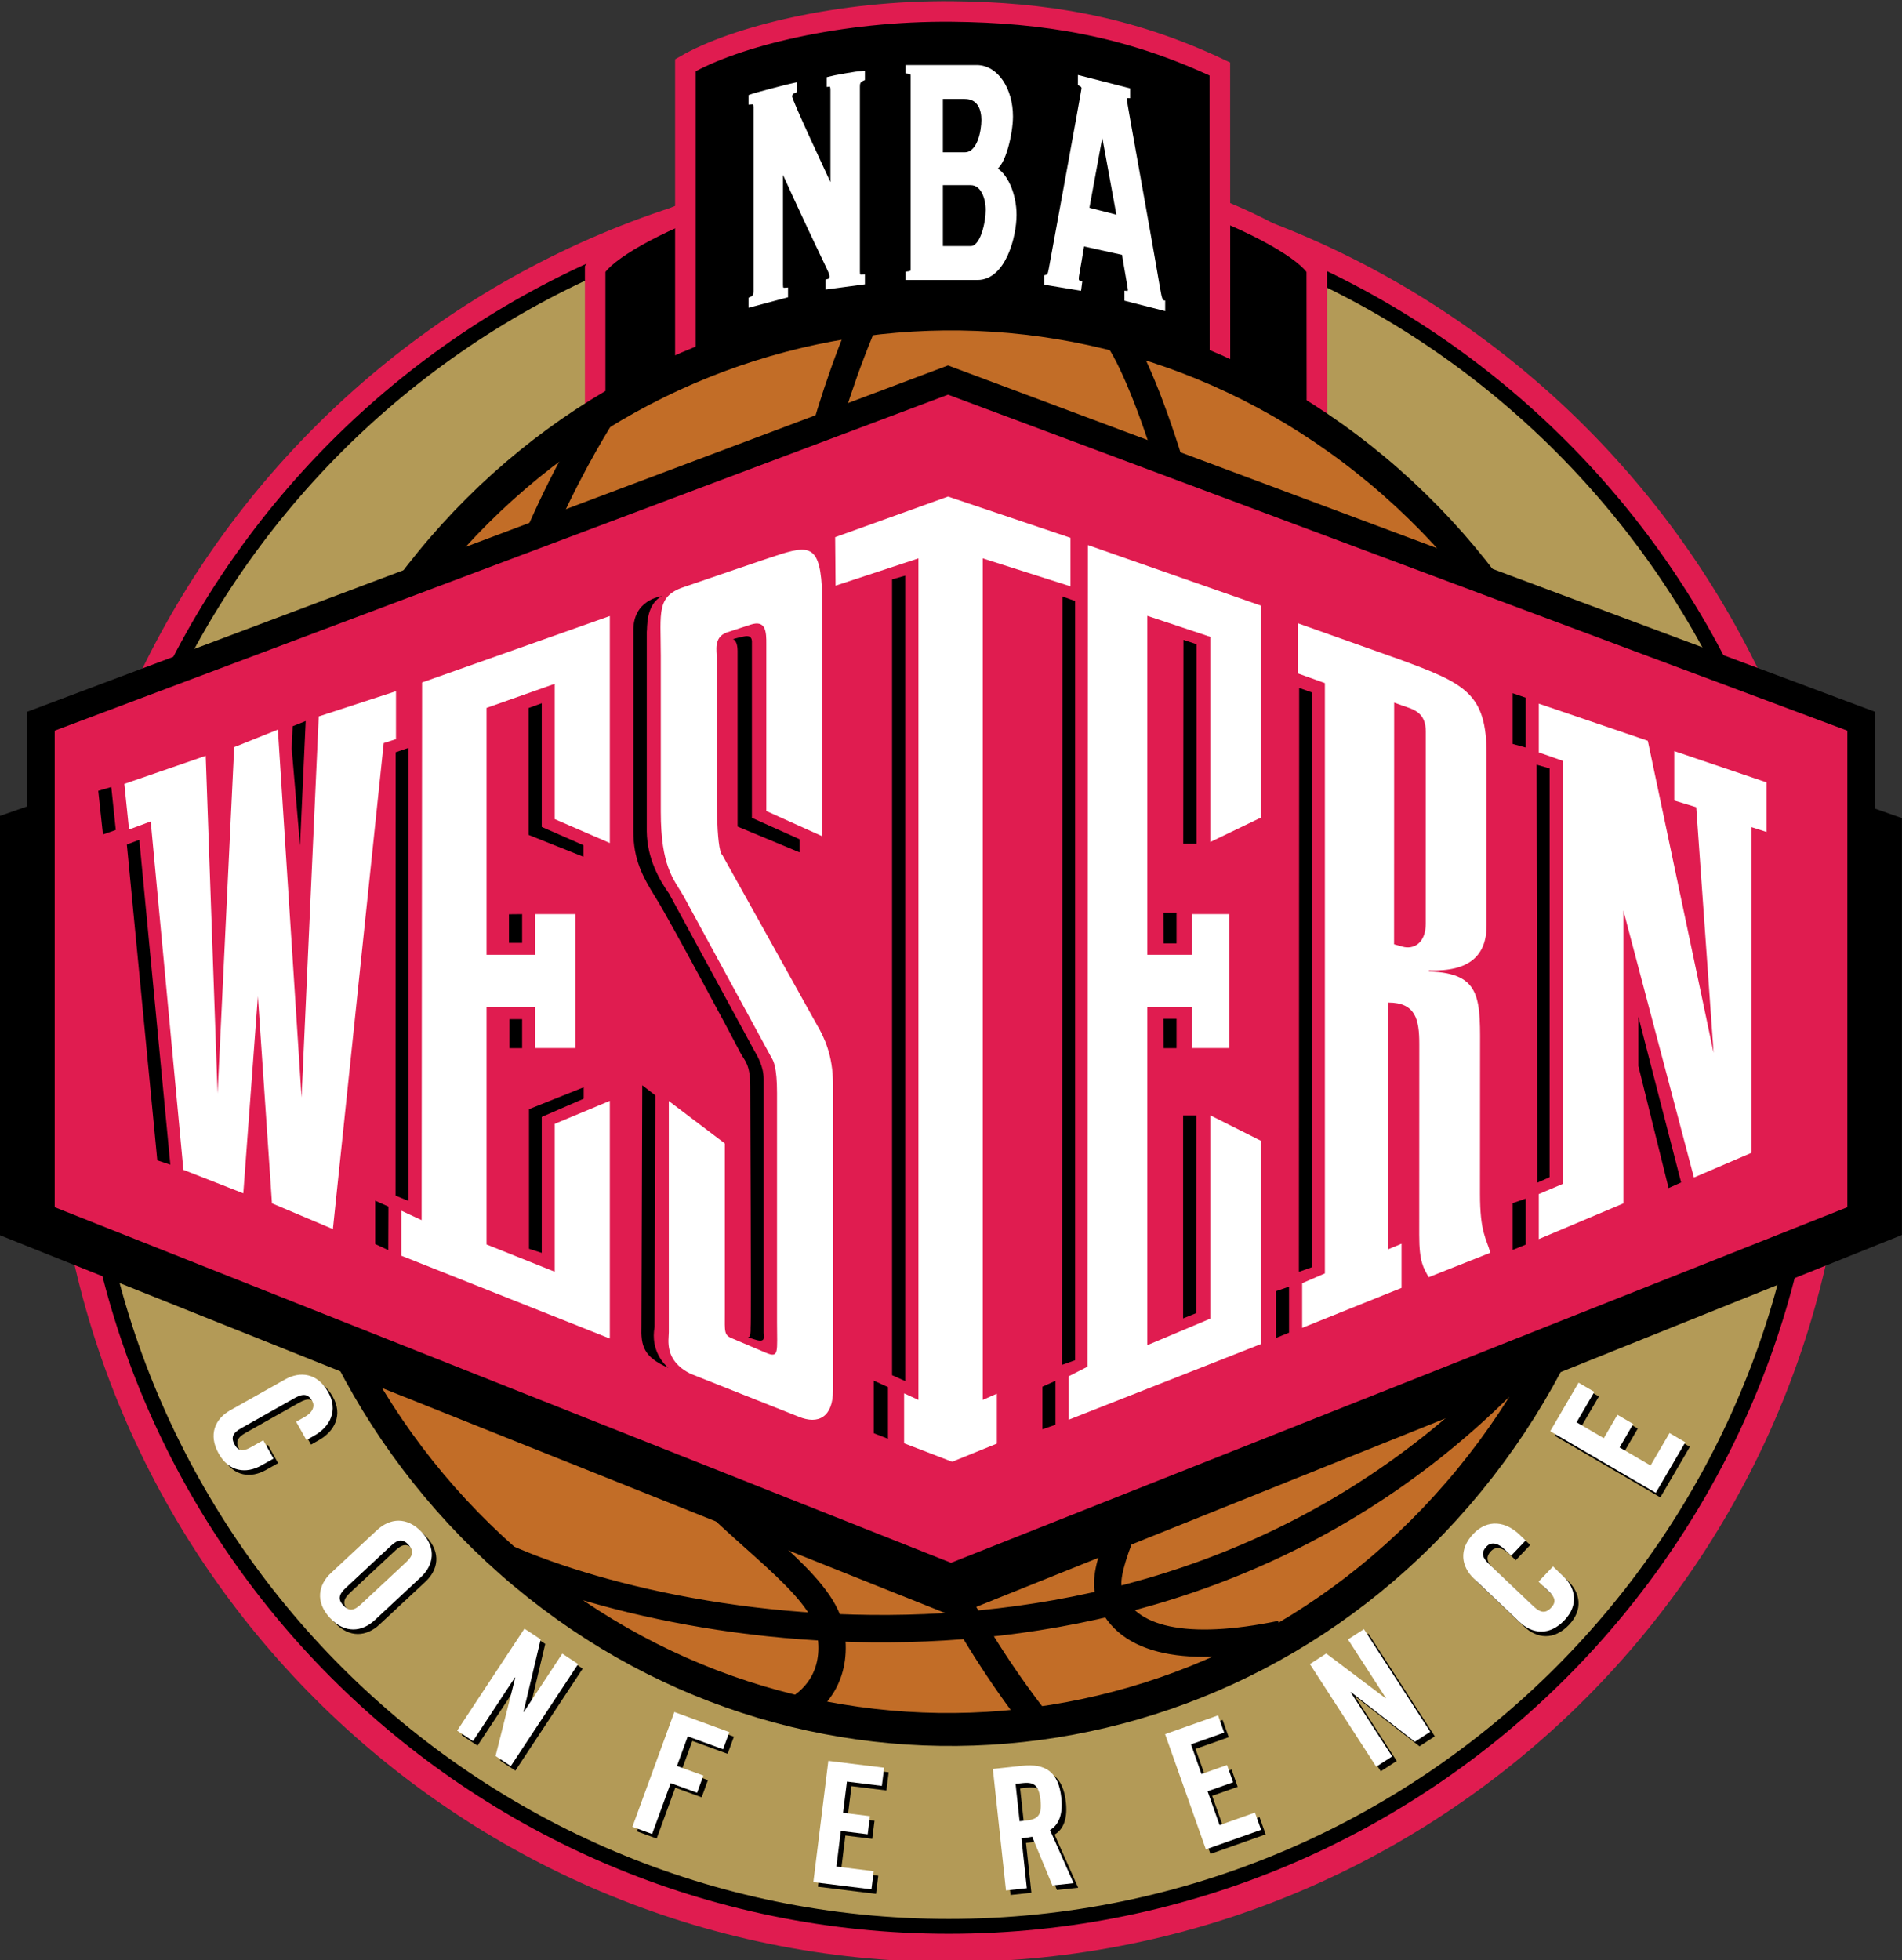
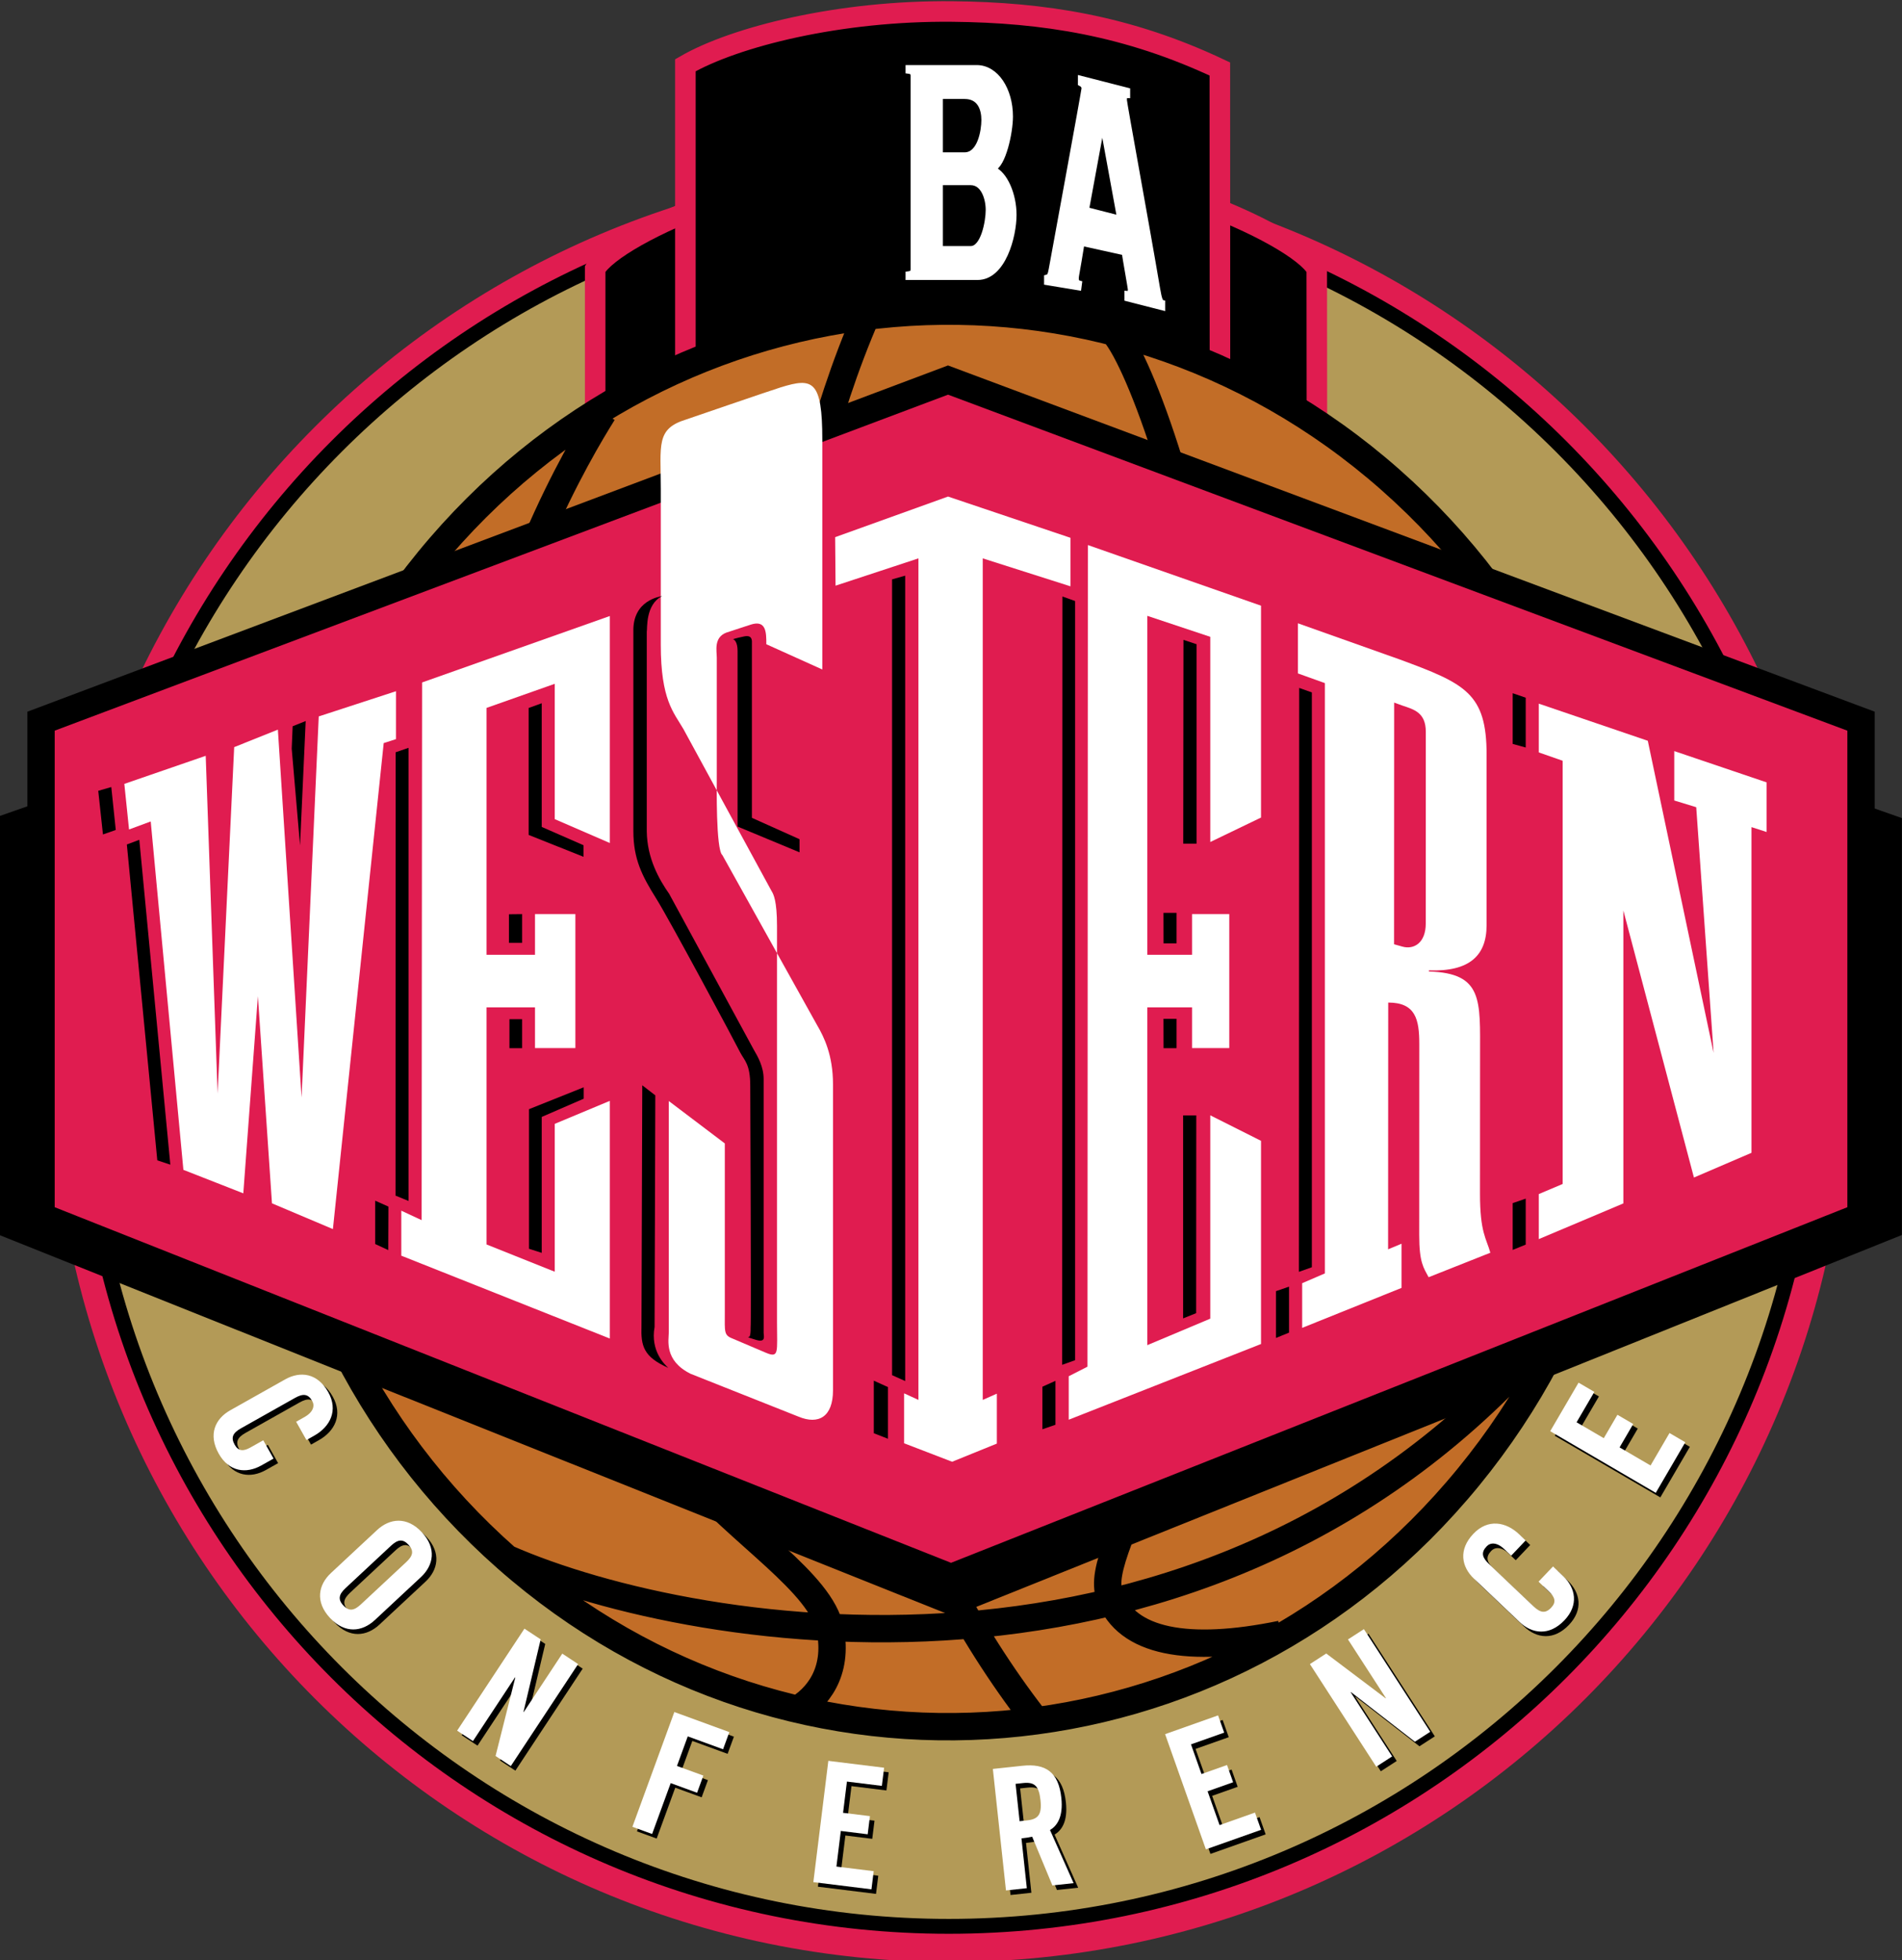
<svg xmlns="http://www.w3.org/2000/svg" xmlns:ns1="http://www.inkscape.org/namespaces/inkscape" xmlns:ns2="http://sodipodi.sourceforge.net/DTD/sodipodi-0.dtd" width="1000" height="1030.512" viewBox="0 0 264.583 272.656" version="1.1" id="svg2121" ns1:version="0.92.3 (2405546, 2018-03-11)" ns2:docname="drawing.svg">
  <rect x="0" y="0" width="264.583" height="272.656" fill="#333333" stroke="none" />
  <defs id="defs2115" />
  <ns2:namedview id="base" pagecolor="#ffffff" bordercolor="#666666" borderopacity="1.0" ns1:pageopacity="0.0" ns1:pageshadow="2" ns1:zoom="0.35" ns1:cx="851.41842" ns1:cy="412.71788" ns1:document-units="mm" ns1:current-layer="layer1" showgrid="false" fit-margin-top="0" fit-margin-left="0" fit-margin-right="0" fit-margin-bottom="0" units="px" />
  <g ns1:label="Layer 1" ns1:groupmode="layer" id="layer1" transform="translate(39.307,186.226)">
    <g id="g1825" transform="matrix(0.423,0,0,-0.423,261.187,-680.454)">
      <g style="fill:#e01c50;fill-opacity:1;stroke:none" transform="matrix(7.94,0,0,7.94,-397.918,-1813.564)" id="g441">
        <path ns1:connector-curvature="0" id="path443" style="fill:#e01c50;fill-opacity:1;stroke:none;stroke-width:0.099;stroke-linecap:butt;stroke-linejoin:miter;stroke-miterlimit:4;stroke-dasharray:none;stroke-opacity:1" d="M 0,0 C 20.55,0 37.209,16.675 37.209,37.244 37.209,57.814 20.55,74.489 0,74.489 -20.55,74.489 -37.209,57.814 -37.209,37.244 -37.209,16.675 -20.55,0 0,0 Z" />
      </g>
      <g style="fill:#b39a57;fill-opacity:1" transform="matrix(7.662,0,0,7.662,-398.292,-1802.345)" id="g437">
        <path ns1:connector-curvature="0" id="path439" style="fill:#b39a57;fill-opacity:1;fill-rule:nonzero;stroke:none" d="M 0,0 C 20.55,0 37.209,16.675 37.209,37.244 37.209,57.814 20.55,74.489 0,74.489 -20.55,74.489 -37.209,57.814 -37.209,37.244 -37.209,16.675 -20.55,0 0,0" />
      </g>
      <g transform="matrix(7.94,0,0,7.94,-398.366,-1801.826)" id="g445">
        <path ns1:connector-curvature="0" id="path447" style="fill:none;stroke:#000000;stroke-width:0.616;stroke-linecap:butt;stroke-linejoin:miter;stroke-miterlimit:4;stroke-dasharray:none;stroke-opacity:1" d="M 0,0 C 19.809,0 35.867,16.074 35.867,35.901 35.867,55.729 19.809,71.803 0,71.803 -19.809,71.803 -35.867,55.729 -35.867,35.901 -35.867,16.074 -19.809,0 0,0 Z" />
      </g>
      <g style="fill:#000000;fill-opacity:1;stroke:#e01c50;stroke-opacity:1" transform="matrix(7.94,0,0,7.94,-277.359,-1256.816)" id="g453">
        <path ns1:connector-curvature="0" id="path455" style="fill:#000000;fill-opacity:1;stroke:#e01c50;stroke-width:0.85;stroke-linecap:butt;stroke-linejoin:miter;stroke-miterlimit:4;stroke-dasharray:none;stroke-opacity:1" d="M 0,0 C -0.835,1.478 -8.092,4.694 -14.943,4.694 -21.794,4.694 -29.052,1.478 -29.887,0 V -8.845 H 0.008 Z" />
      </g>
      <g style="fill:#000000;fill-opacity:1;stroke:#e01c50;stroke-opacity:1" transform="matrix(7.94,0,0,7.94,-309.232,-1191.075)" id="g461">
        <path ns1:connector-curvature="0" id="path463" style="fill:#000000;fill-opacity:1;stroke:#e01c50;stroke-width:0.852;stroke-linecap:butt;stroke-linejoin:miter;stroke-miterlimit:4;stroke-dasharray:none;stroke-opacity:1" d="M 0,0 C -3.825,1.808 -7.316,2.342 -11.068,2.381 -15.734,2.429 -20.079,1.343 -22.136,0.155 V -16.119 H 0.006 Z" />
      </g>
      <g transform="matrix(7.94,0,0,7.94,-426.833,-1192.563)" id="g465">
        <path ns1:connector-curvature="0" id="path467" style="fill:#000000;fill-opacity:1;fill-rule:nonzero;stroke:none" d="M 0,0 V -0.197 C -0.186,-0.28 -0.208,-0.401 -0.208,-0.549 v -7.646 c 0,-0.148 0.022,-0.258 0.208,-0.241 v -0.197 l -1.414,-0.188 v 0.198 c 0.134,0.035 0.171,0.111 0.171,0.226 0,0.214 -0.186,0.378 -2.15,4.706 v -5.053 c 0,-0.148 0.022,-0.257 0.208,-0.24 v -0.198 l -1.414,-0.376 v 0.198 c 0.186,0.082 0.208,0.203 0.208,0.351 v 7.6 c 0,0.148 -0.022,0.257 -0.208,0.24 v 0.198 c 0.189,0.071 1.623,0.442 1.794,0.477 v -0.198 c -0.172,-0.062 -0.209,-0.17 -0.209,-0.269 0,-0.181 1.288,-2.911 1.808,-4.039 v 4.312 c 0,0.197 -0.059,0.264 -0.156,0.254 v 0.198 C -1.221,-0.193 -0.177,-0.011 0,0" />
      </g>
      <g style="fill:#ffffff" transform="matrix(7.94,0,0,7.94,-426.833,-1192.563)" id="g469">
-         <path ns1:connector-curvature="0" id="path471" style="fill:#ffffff;stroke:#ffffff;stroke-width:0.222;stroke-linecap:butt;stroke-linejoin:miter;stroke-miterlimit:4;stroke-dasharray:none;stroke-opacity:1" d="M 0,0 V -0.197 C -0.186,-0.28 -0.208,-0.401 -0.208,-0.549 v -7.646 c 0,-0.148 0.022,-0.258 0.208,-0.241 v -0.197 l -1.414,-0.188 v 0.198 c 0.134,0.035 0.171,0.111 0.171,0.226 0,0.214 -0.186,0.378 -2.15,4.706 v -5.053 c 0,-0.148 0.022,-0.257 0.208,-0.24 v -0.198 l -1.414,-0.376 v 0.198 c 0.186,0.082 0.208,0.203 0.208,0.351 v 7.6 c 0,0.148 -0.022,0.257 -0.208,0.24 v 0.198 c 0.189,0.071 1.623,0.442 1.794,0.477 v -0.198 c -0.172,-0.062 -0.209,-0.17 -0.209,-0.269 0,-0.181 1.288,-2.911 1.808,-4.039 v 4.312 c 0,0.197 -0.059,0.264 -0.156,0.254 v 0.198 C -1.221,-0.193 -0.177,-0.011 0,0 Z" />
-       </g>
+         </g>
      <g transform="matrix(7.94,0,0,7.94,-410.051,-1193.322)" id="g473">
        <path ns1:connector-curvature="0" id="path475" style="fill:#000000;fill-opacity:1;fill-rule:nonzero;stroke:none" d="m 0,0 c 0,0.1 -0.022,0.179 -0.208,0.201 v 0.134 h 2.835 c 0.804,0 1.391,-0.915 1.391,-2.019 0,-0.67 -0.297,-2.019 -0.714,-2.153 V -3.859 C 3.803,-4.06 4.167,-4.93 4.167,-5.756 4.167,-6.648 3.721,-8.344 2.664,-8.344 H -0.208 V -8.21 C -0.022,-8.187 0,-8.109 0,-8.009 Z m 1.116,-3.279 h 1.012 c 0.64,0 0.804,1.003 0.804,1.45 0,0.446 -0.164,0.981 -0.804,0.981 H 1.116 Z m 0,-3.882 h 1.265 c 0.521,0 0.73,1.115 0.73,1.606 0,0.491 -0.209,1.138 -0.73,1.138 H 1.116 Z" />
      </g>
      <g style="fill:#ffffff" transform="matrix(7.94,0,0,7.94,-410.051,-1193.322)" id="g477">
        <path ns1:connector-curvature="0" id="path479" style="fill:#ffffff;stroke:#ffffff;stroke-width:0.222;stroke-linecap:butt;stroke-linejoin:miter;stroke-miterlimit:4;stroke-dasharray:none;stroke-opacity:1" d="m 0,0 c 0,0.1 -0.022,0.179 -0.208,0.201 v 0.134 h 2.835 c 0.804,0 1.391,-0.915 1.391,-2.019 0,-0.67 -0.297,-2.019 -0.714,-2.153 V -3.859 C 3.803,-4.06 4.167,-4.93 4.167,-5.756 4.167,-6.648 3.721,-8.344 2.664,-8.344 H -0.208 V -8.21 C -0.022,-8.187 0,-8.109 0,-8.009 Z m 1.116,-3.279 h 1.012 c 0.64,0 0.804,1.003 0.804,1.45 0,0.446 -0.164,0.981 -0.804,0.981 H 1.116 Z m 0,-3.882 h 1.265 c 0.521,0 0.73,1.115 0.73,1.606 0,0.491 -0.209,1.138 -0.73,1.138 H 1.116 Z" />
      </g>
      <g transform="matrix(7.94,0,0,7.94,-354.614,-1248.371)" id="g481">
        <path ns1:connector-curvature="0" id="path483" style="fill:#000000;fill-opacity:1;fill-rule:nonzero;stroke:none" d="m 0,0 c -0.193,-1.202 -0.238,-1.35 -0.238,-1.453 0,-0.103 0.03,-0.179 0.134,-0.206 l -0.024,-0.182 -1.325,0.219 v 0.206 c 0.104,0.025 0.149,0.082 0.194,0.345 0.067,0.377 1.356,7.378 1.356,7.481 0,0.12 -0.082,0.175 -0.149,0.209 V 6.825 L 1.89,6.328 V 6.122 C 1.808,6.126 1.756,6.105 1.756,5.933 1.756,5.796 2.672,0.829 3.133,-1.895 3.207,-2.326 3.252,-2.44 3.341,-2.463 v -0.205 l -1.466,0.375 v 0.206 c 0.104,-0.01 0.142,0.066 0.142,0.169 0,0.069 -0.224,1.299 -0.253,1.529 z M 0.186,1.387 1.57,1.032 0.848,4.983 Z" />
      </g>
      <g style="fill:#ffffff" transform="matrix(7.94,0,0,7.94,-354.614,-1248.371)" id="g485">
        <path ns1:connector-curvature="0" id="path487" style="fill:#ffffff;stroke:#ffffff;stroke-width:0.222;stroke-linecap:butt;stroke-linejoin:miter;stroke-miterlimit:4;stroke-dasharray:none;stroke-opacity:1" d="m 0,0 c -0.193,-1.202 -0.238,-1.35 -0.238,-1.453 0,-0.103 0.03,-0.179 0.134,-0.206 l -0.024,-0.182 -1.325,0.219 v 0.206 c 0.104,0.025 0.149,0.082 0.194,0.345 0.067,0.377 1.356,7.378 1.356,7.481 0,0.12 -0.082,0.175 -0.149,0.209 V 6.825 L 1.89,6.328 V 6.122 C 1.808,6.126 1.756,6.105 1.756,5.933 1.756,5.796 2.672,0.829 3.133,-1.895 3.207,-2.326 3.252,-2.44 3.341,-2.463 v -0.205 l -1.466,0.375 v 0.206 c 0.104,-0.01 0.142,0.066 0.142,0.169 0,0.069 -0.224,1.299 -0.253,1.529 z M 0.186,1.387 1.57,1.032 0.848,4.983 Z" />
      </g>
      <path d="m -542.967,-1682.66 c 94.433,-83.214 236.016,-71.256 316.236,26.711 80.212,97.967 68.683,244.845 -25.75,328.059 -94.433,83.214 -236.016,71.256 -316.236,-26.711 -80.212,-97.967 -68.683,-244.845 25.75,-328.059" style="fill:#c26d27;fill-opacity:1;fill-rule:nonzero;stroke:none;stroke-width:7.94" id="path491" ns1:connector-curvature="0" />
      <g transform="matrix(7.94,0,0,7.94,-542.967,-1682.66)" id="g493">
-         <path ns1:connector-curvature="0" id="path495" style="fill:none;stroke:#000000;stroke-width:1.133;stroke-linecap:butt;stroke-linejoin:miter;stroke-miterlimit:4;stroke-dasharray:none;stroke-opacity:1" d="M 0,0 C 11.893,-10.48 29.724,-8.974 39.827,3.364 49.929,15.702 48.477,34.2 36.584,44.68 24.691,55.16 6.86,53.654 -3.243,41.316 -13.345,28.978 -11.893,10.48 0,0 Z" />
-       </g>
+         </g>
      <path d="m -543.726,-1680.822 c 94.433,-83.214 236.016,-71.256 316.236,26.711 80.212,97.967 68.683,244.845 -25.75,328.059 -94.433,83.206 -236.016,71.248 -316.236,-26.711 -80.212,-97.967 -68.683,-244.845 25.75,-328.059 z m 118.492,409.192 c -57.884,-132.991 -31.293,-350.466 54.764,-461.55 m -173.256,52.358 c 62.172,-27.322 237.397,-57.051 348.481,80.633 m -316.824,296.092 c -15.642,-25.028 -111.862,-186.572 26.989,-347.719 18.342,-21.288 44.727,-36.994 47.721,-52.413 2.739,-14.086 -4.304,-22.685 -11.339,-26.6 m 104.819,452.943 c 17.214,-20.343 75.099,-203.397 17.214,-356.723 -13.848,-36.676 -21.907,-50.063 -18.779,-58.67 5.511,-15.158 25.822,-18.771 56.328,-12.514" style="fill:none;stroke:#000000;stroke-width:8.996;stroke-linecap:butt;stroke-linejoin:miter;stroke-miterlimit:4;stroke-dasharray:none;stroke-opacity:1" id="path499" ns1:connector-curvature="0" />
      <g transform="matrix(7.94,0,0,7.94,-398.014,-1327.374)" id="g501">
        <path ns1:connector-curvature="0" id="path503" style="fill:#000000;fill-opacity:1;fill-rule:nonzero;stroke:none" d="M 0,0 39.431,-13.857 V -31.123 L 0.13,-46.911 l -39.5,15.788 v 17.347 z" />
      </g>
      <g style="fill:#e01c50;fill-opacity:1" transform="matrix(7.94,0,0,7.94,-398.625,-1293.359)" id="g505">
        <path ns1:connector-curvature="0" id="path507" style="fill:#e01c50;fill-opacity:1;fill-rule:nonzero;stroke:none" d="M 0,0 37.816,-14.128 V -34.641 L 0.125,-49.593 -37.566,-34.641 v 20.513 z" />
      </g>
      <g style="fill:#e01c50;fill-opacity:1" transform="matrix(7.94,0,0,7.94,-398.625,-1293.359)" id="g509">
        <path ns1:connector-curvature="0" id="path511" style="fill:#e01c50;fill-opacity:1;stroke:#000000;stroke-width:1.133;stroke-linecap:butt;stroke-linejoin:miter;stroke-miterlimit:4;stroke-dasharray:none;stroke-opacity:1" d="M 0,0 37.816,-14.128 V -34.641 L 0.125,-49.593 -37.566,-34.641 v 20.513 z" />
      </g>
      <g style="fill:#ffffff" transform="matrix(7.94,0,0,7.94,-650.08,-1553.066)" id="g513">
        <path ns1:connector-curvature="0" id="path515" style="fill:#ffffff;fill-opacity:1;fill-rule:nonzero;stroke:none" d="M 0,0 -1.353,14.428 -2.251,14.096 -2.446,15.984 0.925,17.147 1.417,3.16 2.104,17.506 3.914,18.231 4.895,2.997 5.606,18.778 8.806,19.822 8.805,17.837 8.297,17.674 6.193,-2.454 3.669,-1.387 3.086,7.191 2.482,-0.973 Z" />
      </g>
      <g style="fill:#ffffff" transform="matrix(7.94,0,0,7.94,-447.794,-1634.222)" id="g517">
-         <path ns1:connector-curvature="0" id="path519" style="fill:#ffffff;fill-opacity:1;fill-rule:nonzero;stroke:none" d="M 0,0 C 0.84,-0.349 1.429,0.001 1.429,1.088 V 13.76 c 0,1.218 -0.376,1.968 -0.655,2.447 l -3.926,7.047 c -0.276,0.212 -0.232,2.984 -0.232,3.088 v 5.084 c 0,0.286 -0.135,0.837 0.391,1.043 l 1.011,0.331 c 0.638,0.206 0.652,-0.307 0.649,-0.811 v -6.907 l 2.319,-1.046 v 9.52 c 0,2.476 -0.404,2.57 -1.715,2.167 -0.389,-0.119 -3.926,-1.334 -3.926,-1.334 -1.257,-0.385 -1.049,-1.048 -1.049,-2.877 v -6.449 c 0,-2.292 0.536,-2.801 0.938,-3.495 l 3.658,-6.722 c 0.065,-0.107 0.218,-0.368 0.218,-1.445 V 3.897 c 0,-1.221 0.096,-1.485 -0.458,-1.252 l -1.387,0.59 C -3.094,3.374 -3.052,3.512 -3.052,4.29 v 7.025 l -2.32,1.756 V 3.493 c 0,-0.312 -0.208,-1.167 0.904,-1.719 z" />
+         <path ns1:connector-curvature="0" id="path519" style="fill:#ffffff;fill-opacity:1;fill-rule:nonzero;stroke:none" d="M 0,0 C 0.84,-0.349 1.429,0.001 1.429,1.088 V 13.76 c 0,1.218 -0.376,1.968 -0.655,2.447 l -3.926,7.047 c -0.276,0.212 -0.232,2.984 -0.232,3.088 v 5.084 c 0,0.286 -0.135,0.837 0.391,1.043 l 1.011,0.331 c 0.638,0.206 0.652,-0.307 0.649,-0.811 l 2.319,-1.046 v 9.52 c 0,2.476 -0.404,2.57 -1.715,2.167 -0.389,-0.119 -3.926,-1.334 -3.926,-1.334 -1.257,-0.385 -1.049,-1.048 -1.049,-2.877 v -6.449 c 0,-2.292 0.536,-2.801 0.938,-3.495 l 3.658,-6.722 c 0.065,-0.107 0.218,-0.368 0.218,-1.445 V 3.897 c 0,-1.221 0.096,-1.485 -0.458,-1.252 l -1.387,0.59 C -3.094,3.374 -3.052,3.512 -3.052,4.29 v 7.025 l -2.32,1.756 V 3.493 c 0,-0.312 -0.208,-1.167 0.904,-1.719 z" />
      </g>
      <g style="fill:#ffffff" transform="matrix(7.94,0,0,7.94,-282.157,-1605.034)" id="g521">
        <path ns1:connector-curvature="0" id="path523" style="fill:#ffffff;fill-opacity:1;fill-rule:nonzero;stroke:none" d="m 0,0 v 1.85 l 0.941,0.406 v 24.447 l -1.118,0.401 V 29.18 L 4.026,27.687 C 6.762,26.68 7.641,26.284 7.639,23.726 L 7.638,16.67 C 7.637,15.426 6.935,14.744 5.251,14.806 V 14.759 C 7.495,14.695 7.368,13.567 7.368,11.301 L 7.365,5.563 C 7.364,3.943 7.63,3.705 7.794,3.112 L 5.237,2.098 c -0.206,0.39 -0.39,0.6 -0.389,1.75 l 0.003,7.904 c 0.001,1.033 -0.159,1.721 -1.287,1.721 L 3.559,3.253 4.116,3.485 V 1.656 Z m 3.806,15.887 0.349,-0.098 c 0.473,-0.132 0.963,0.155 0.964,0.953 l 0.002,7.942 c 10e-4,0.797 -0.488,0.927 -0.961,1.085 l -0.35,0.127 z" />
      </g>
      <g style="fill:#ffffff" transform="matrix(7.94,0,0,7.94,-168.494,-1411.978)" id="g525">
        <path ns1:connector-curvature="0" id="path527" style="fill:#ffffff;fill-opacity:1;fill-rule:nonzero;stroke:none" d="m 0,0 2.726,-12.926 -0.72,10.175 -0.91,0.278 v 2.046 L 4.922,-1.723 V -3.778 L 4.295,-3.576 V -17.064 L 1.911,-18.088 -1.012,-7.029 V -19.16 l -3.503,-1.478 v 1.865 l 0.988,0.418 v 17.528 l -0.988,0.345 v 2.02 z" />
      </g>
      <g style="fill:#ffffff" transform="matrix(7.94,0,0,7.94,-578.417,-1581.295)" id="g529">
        <path ns1:connector-curvature="0" id="path531" style="fill:#ffffff;fill-opacity:1;fill-rule:nonzero;stroke:none" d="M 0,0 V 1.864 L 0.842,1.472 0.861,23.74 8.636,26.491 v -9.4 l -2.28,0.988 v 5.605 L 3.53,22.686 V 12.462 h 2.008 v 1.684 H 7.21 V 8.599 H 5.538 v 1.685 H 3.53 V 0.465 L 6.356,-0.664 V 5.46 l 2.28,0.952 v -9.843 z" />
      </g>
      <g style="fill:#ffffff" transform="matrix(7.94,0,0,7.94,-333.078,-1499.648)" id="g533">
        <path ns1:connector-curvature="0" id="path535" style="fill:#ffffff;fill-opacity:1;fill-rule:nonzero;stroke:none" d="M 0,0 H 1.852 V -1.684 H 3.394 V 3.863 H 1.852 V 2.178 L 0,2.179 V 16.215 L 2.607,15.346 V 6.849 l 2.102,1.013 v 8.774 l -7.171,2.511 -0.017,-34.027 -0.777,-0.396 v -1.8 l 7.965,3.135 v 8.415 L 2.607,-4.47 v -8.421 L 0,-13.988 V 0.001 Z" />
      </g>
      <g style="fill:#ffffff" transform="matrix(7.94,0,0,7.94,-397.273,-1649.055)" id="g537">
        <path ns1:connector-curvature="0" id="path539" style="fill:#ffffff;fill-opacity:1;fill-rule:nonzero;stroke:none" d="m 0,0 -1.989,0.765 v 2.068 l 0.594,-0.272 v 34.852 l -3.433,-1.131 -0.017,2.009 4.675,1.682 5.073,-1.709 V 36.255 L 1.268,37.413 V 2.561 L 1.853,2.82 V 0.752 Z" />
      </g>
      <g transform="matrix(7.94,0,0,7.94,-412.711,-1357.678)" id="g541">
        <path ns1:connector-curvature="0" id="path543" style="fill:#000000;fill-opacity:1;fill-rule:nonzero;stroke:none" d="m 0,0 v -33.355 l -0.543,0.244 v 32.957 z" />
      </g>
      <g transform="matrix(7.94,0,0,7.94,-418.367,-1624.505)" id="g545">
        <path ns1:connector-curvature="0" id="path547" style="fill:#000000;fill-opacity:1;fill-rule:nonzero;stroke:none" d="m 0,0 v -2.14 l -0.587,0.229 v 2.177 z" />
      </g>
      <g transform="matrix(7.94,0,0,7.94,-673.792,-1427.188)" id="g549">
        <path ns1:connector-curvature="0" id="path551" style="fill:#000000;fill-opacity:1;fill-rule:nonzero;stroke:none" d="M 0,0 0.186,-1.778 -0.345,-1.964 -0.54,-0.157 Z" />
      </g>
      <g transform="matrix(7.94,0,0,7.94,-668.671,-1446.08)" id="g553">
        <path ns1:connector-curvature="0" id="path555" style="fill:#000000;fill-opacity:1;fill-rule:nonzero;stroke:none" d="m 0,0 0.516,0.194 1.285,-13.454 -0.54,0.18 z" />
      </g>
      <g transform="matrix(7.94,0,0,7.94,-609.859,-1405.482)" id="g557">
        <path ns1:connector-curvature="0" id="path559" style="fill:#000000;fill-opacity:1;fill-rule:nonzero;stroke:none" d="m 0,0 -0.54,-0.216 -0.039,-0.928 0.345,-4.007 z" />
      </g>
      <g transform="matrix(7.94,0,0,7.94,-580.282,-1415.758)" id="g561">
        <path ns1:connector-curvature="0" id="path563" style="fill:#000000;fill-opacity:1;fill-rule:nonzero;stroke:none" d="m 0,0 0.536,0.184 v -18.767 l -0.54,0.222 z" />
      </g>
      <g transform="matrix(7.94,0,0,7.94,-582.647,-1565.151)" id="g565">
        <path ns1:connector-curvature="0" id="path567" style="fill:#000000;fill-opacity:1;fill-rule:nonzero;stroke:none" d="m 0,0 -0.548,0.244 v -1.795 l 0.541,-0.25 z" />
      </g>
      <g transform="matrix(7.94,0,0,7.94,-536.537,-1433.819)" id="g569">
        <path ns1:connector-curvature="0" id="path571" style="fill:#000000;fill-opacity:1;fill-rule:nonzero;stroke:none" d="M 0,0 V 4.109 L 0.542,4.305 V -0.817 L 2.274,-1.576 V -2.055 L 0,-1.148 Z" />
      </g>
      <g transform="matrix(7.94,0,0,7.94,-538.682,-1468.979)" id="g573">
        <path ns1:connector-curvature="0" id="path575" style="fill:#000000;fill-opacity:1;fill-rule:nonzero;stroke:none" d="m 0,0 v -1.191 h -0.546 v 1.185 z" />
      </g>
      <path ns1:connector-curvature="0" id="path577" style="fill:#000000;fill-opacity:1;fill-rule:nonzero;stroke:none;stroke-width:7.94" d="m -542.853,-1503.53 h 4.169 v -9.528 h -4.169 z" />
      <g transform="matrix(7.94,0,0,7.94,-536.418,-1533.118)" id="g579">
        <path ns1:connector-curvature="0" id="path581" style="fill:#000000;fill-opacity:1;fill-rule:nonzero;stroke:none" d="m 0,0 v -5.781 l 0.527,-0.17 v 5.63 l 1.739,0.755 v 0.472 z" />
      </g>
      <g transform="matrix(7.94,0,0,7.94,-467.831,-1382.366)" id="g583">
        <path ns1:connector-curvature="0" id="path585" style="fill:#000000;fill-opacity:1;fill-rule:nonzero;stroke:none" d="m 0,0 v -7.282 l 2.566,-1.067 v 0.543 L 0.594,-6.921 V 0.286 C 0.594,0.391 0.634,0.67 0.27,0.592 -0.105,0.513 -0.195,0.475 -0.195,0.475 -0.135,0.475 0,0.356 0,0" />
      </g>
      <g transform="matrix(7.94,0,0,7.94,-499.17,-1525.264)" id="g587">
        <path ns1:connector-curvature="0" id="path589" style="fill:#000000;fill-opacity:1;fill-rule:nonzero;stroke:none" d="M 0,0 -0.033,-9.97 C -0.06,-10.791 0.045,-11.247 1.08,-11.703 0.93,-11.572 0.33,-11 0.51,-10.01 l 0.03,9.593 z" />
      </g>
      <g transform="matrix(7.94,0,0,7.94,-463.543,-1604.863)" id="g591">
        <path ns1:connector-curvature="0" id="path593" style="fill:#000000;fill-opacity:1;fill-rule:nonzero;stroke:none" d="m 0,0 c 0.03,0.13 -0.015,9.57 -0.015,10.01 0,0.886 -0.24,1.042 -0.405,1.354 -0.165,0.339 -2.942,5.524 -3.483,6.384 -0.593,0.945 -0.953,1.648 -0.953,2.806 v 8.266 c -0.03,1.302 1.11,1.445 1.194,1.467 -0.705,-0.352 -0.609,-1.362 -0.639,-1.48 v -8.266 c 0.015,-1.119 0.51,-1.991 0.93,-2.59 L 0.127,11.507 C 0.304,11.206 0.54,10.788 0.54,10.284 V -0.234 c 0,-0.117 0.105,-0.404 -0.3,-0.289 -0.475,0.134 -0.315,0.132 -0.315,0.132 0,0 0.081,-0.061 0.075,0.391" />
      </g>
      <g transform="matrix(7.94,0,0,7.94,-363.291,-1636.891)" id="g595">
        <path ns1:connector-curvature="0" id="path597" style="fill:#000000;fill-opacity:1;fill-rule:nonzero;stroke:none" d="M 0,0 -0.54,-0.187 V 1.576 L 0,1.819 Z" />
      </g>
      <g transform="matrix(7.94,0,0,7.94,-316.979,-1535.152)" id="g599">
        <path ns1:connector-curvature="0" id="path601" style="fill:#000000;fill-opacity:1;fill-rule:nonzero;stroke:none" d="m 0,0 -0.005,-8.192 -0.54,-0.217 V 0 Z" />
      </g>
      <g transform="matrix(7.94,0,0,7.94,-321.269,-1445.798)" id="g603">
        <path ns1:connector-curvature="0" id="path605" style="fill:#000000;fill-opacity:1;fill-rule:nonzero;stroke:none" d="M 0,0 0.01,8.438 0.551,8.259 V 0 Z" />
      </g>
      <g transform="matrix(7.94,0,0,7.94,-327.764,-1468.552)" id="g607">
        <path ns1:connector-curvature="0" id="path609" style="fill:#000000;fill-opacity:1;fill-rule:nonzero;stroke:none" d="M 0,0 H 0.54 V -1.266 H 0.003 Z" />
      </g>
      <g transform="matrix(7.94,0,0,7.94,-327.764,-1503.407)" id="g611">
        <path ns1:connector-curvature="0" id="path613" style="fill:#000000;fill-opacity:1;fill-rule:nonzero;stroke:none" d="M 0,0 H 0.54 V -1.215 H 0.003 Z" />
      </g>
      <g transform="matrix(7.94,0,0,7.94,-283.142,-1394.598)" id="g615">
        <path ns1:connector-curvature="0" id="path617" style="fill:#000000;fill-opacity:1;fill-rule:nonzero;stroke:none" d="m 0,0 0.525,-0.187 v -23.805 l -0.536,-0.191 z" />
      </g>
      <g transform="matrix(7.94,0,0,7.94,-208.638,-1397.814)" id="g619">
        <path ns1:connector-curvature="0" id="path621" style="fill:#000000;fill-opacity:1;fill-rule:nonzero;stroke:none" d="m 0,0 v -2.063 l -0.54,0.149 v 2.1 z" />
      </g>
      <g transform="matrix(7.94,0,0,7.94,-200.788,-1555.491)" id="g623">
-         <path ns1:connector-curvature="0" id="path625" style="fill:#000000;fill-opacity:1;fill-rule:nonzero;stroke:none" d="M 0,0 -0.51,-0.229 -0.54,17.085 0.001,16.931 Z" />
-       </g>
+         </g>
      <g transform="matrix(7.94,0,0,7.94,-208.638,-1562.535)" id="g627">
        <path ns1:connector-curvature="0" id="path629" style="fill:#000000;fill-opacity:1;fill-rule:nonzero;stroke:none" d="m 0,0 v -1.904 l -0.54,-0.22 v 1.938 z" />
      </g>
      <g transform="matrix(7.94,0,0,7.94,-171.593,-1502.721)" id="g631">
-         <path ns1:connector-curvature="0" id="path633" style="fill:#000000;fill-opacity:1;fill-rule:nonzero;stroke:none" d="m 0,0 v -2.042 l 1.251,-5.054 0.52,0.233 z" />
-       </g>
+         </g>
      <g transform="matrix(7.94,0,0,7.94,-286.475,-1591.48)" id="g635">
        <path ns1:connector-curvature="0" id="path637" style="fill:#000000;fill-opacity:1;fill-rule:nonzero;stroke:none" d="m 0,0 v -1.904 l -0.54,-0.22 v 1.938 z" />
      </g>
      <g transform="matrix(7.94,0,0,7.94,-360.993,-1364.539)" id="g639">
        <path ns1:connector-curvature="0" id="path641" style="fill:#000000;fill-opacity:1;fill-rule:nonzero;stroke:none" d="m 0,0 0.525,-0.187 v -31.44 l -0.536,-0.192 z" />
      </g>
      <g transform="translate(1.5,-1.5)" style="fill:#000000" id="g1620">
        <g style="fill:#000000;stroke:none" transform="matrix(7.94,0,0,7.94,-612.997,-1635.905)" id="g1582">
          <path ns1:connector-curvature="0" id="path1580" style="fill:#000000;fill-opacity:1;fill-rule:nonzero;stroke:none" d="M 0,0 0.342,0.193 C 0.715,0.402 0.777,0.663 0.667,0.858 0.495,1.164 0.281,1.172 -0.049,0.987 l -2.236,-1.259 c -0.329,-0.186 -0.433,-0.373 -0.261,-0.679 0.154,-0.275 0.365,-0.277 0.652,-0.115 l 0.532,0.299 0.426,-0.758 -0.507,-0.285 c -0.623,-0.351 -1.337,-0.27 -1.763,0.488 -0.447,0.794 -0.147,1.446 0.477,1.797 l 2.272,1.279 C 0.167,2.105 0.88,2.024 1.327,1.23 1.754,0.472 1.41,-0.204 0.75,-0.575 L 0.427,-0.758 Z" />
        </g>
        <g style="fill:#000000;stroke:none" transform="matrix(7.94,0,0,7.94,-586.4,-1671.526)" id="g1586">
          <path ns1:connector-curvature="0" id="path1584" style="fill:#000000;fill-opacity:1;fill-rule:nonzero;stroke:none" d="M 0,0 C 0.523,0.488 1.236,0.577 1.857,-0.09 2.479,-0.757 2.34,-1.462 1.817,-1.949 l -1.908,-1.778 c -0.524,-0.488 -1.236,-0.577 -1.858,0.09 -0.621,0.666 -0.482,1.371 0.041,1.859 z m -1.3,-2.4 c -0.277,-0.258 -0.334,-0.465 -0.095,-0.721 0.239,-0.257 0.449,-0.214 0.726,0.044 l 1.877,1.75 c 0.277,0.258 0.334,0.464 0.095,0.721 C 1.064,-0.35 0.854,-0.392 0.577,-0.65 Z" />
        </g>
        <g style="fill:#000000;stroke:none" transform="matrix(7.94,0,0,7.94,-560.053,-1737.479)" id="g1590">
          <path ns1:connector-curvature="0" id="path1588" style="fill:#000000;fill-opacity:1;fill-rule:nonzero;stroke:none" d="M 0,0 2.787,4.224 3.46,3.78 2.749,0.781 2.761,0.773 4.355,3.19 5.011,2.757 2.223,-1.467 1.591,-1.05 2.408,2.199 2.396,2.206 0.655,-0.432 Z" />
        </g>
        <g style="fill:#000000;stroke:none" transform="matrix(7.94,0,0,7.94,-502.416,-1769.097)" id="g1594">
          <path ns1:connector-curvature="0" id="path1592" style="fill:#000000;fill-opacity:1;fill-rule:nonzero;stroke:none" d="M 0,0 1.737,4.754 4.015,3.922 3.755,3.211 2.293,3.745 1.846,2.52 2.939,2.121 2.679,1.41 1.586,1.809 0.816,-0.298 Z" />
        </g>
        <g style="fill:#000000;stroke:none" transform="matrix(7.94,0,0,7.94,-442.912,-1787.292)" id="g1598">
          <path ns1:connector-curvature="0" id="path1596" style="fill:#000000;fill-opacity:1;fill-rule:nonzero;stroke:none" d="M 0,0 0.621,5.023 2.931,4.738 2.838,3.986 1.391,4.165 1.231,2.871 2.344,2.734 2.251,1.982 1.138,2.12 0.956,0.645 2.5,0.454 2.407,-0.298 Z" />
        </g>
        <g style="fill:#000000;stroke:none" transform="matrix(7.94,0,0,7.94,-372.705,-1789.282)" id="g1602">
          <path ns1:connector-curvature="0" id="path1600" style="fill:#000000;fill-opacity:1;fill-rule:nonzero;stroke:none" d="m 0,0 -0.864,-0.093 -0.543,5.032 1.213,0.13 C 0.775,5.174 1.314,4.816 1.429,3.743 1.517,2.934 1.238,2.573 0.96,2.409 L 1.937,0.209 1.059,0.114 0.221,2.132 C 0.111,2.106 -0.069,2.079 -0.222,2.063 Z M -0.299,2.774 0.007,2.807 C 0.474,2.857 0.63,3.05 0.565,3.65 0.501,4.249 0.308,4.404 -0.159,4.354 L -0.466,4.321 Z" />
        </g>
        <g style="fill:#000000;stroke:none" transform="matrix(7.94,0,0,7.94,-313.822,-1776.51)" id="g1606">
          <path ns1:connector-curvature="0" id="path1604" style="fill:#000000;fill-opacity:1;fill-rule:nonzero;stroke:none" d="M 0,0 -1.689,4.771 0.505,5.548 0.758,4.834 -0.617,4.348 -0.182,3.119 0.876,3.493 1.128,2.779 0.071,2.405 0.567,1.004 2.034,1.523 2.287,0.809 Z" />
        </g>
        <g style="fill:#000000;stroke:none" transform="matrix(7.94,0,0,7.94,-257.796,-1749.334)" id="g1610">
          <path ns1:connector-curvature="0" id="path1608" style="fill:#000000;fill-opacity:1;fill-rule:nonzero;stroke:none" d="M 0,0 -2.748,4.25 -2.071,4.688 0.39,2.832 0.402,2.839 -1.171,5.271 -0.511,5.697 2.237,1.446 1.601,1.035 -1.046,3.089 -1.057,3.081 0.659,0.426 Z" />
        </g>
        <g style="fill:#000000;stroke:none" transform="matrix(7.94,0,0,7.94,-213.419,-1679.938)" id="g1614">
          <path ns1:connector-curvature="0" id="path1612" style="fill:#000000;fill-opacity:1;fill-rule:nonzero;stroke:none" d="m 0,0 -0.285,0.27 c -0.31,0.295 -0.577,0.278 -0.731,0.116 -0.242,-0.254 -0.187,-0.461 0.087,-0.722 l 1.86,-1.767 c 0.275,-0.261 0.484,-0.305 0.725,-0.051 0.218,0.228 0.158,0.43 -0.081,0.657 l -0.442,0.42 0.599,0.63 0.422,-0.401 C 2.672,-1.34 2.804,-2.046 2.205,-2.676 1.577,-3.336 0.866,-3.24 0.348,-2.748 l -1.891,1.796 c -0.518,0.493 -0.65,1.199 -0.022,1.859 0.599,0.63 1.346,0.5 1.894,-0.021 L 0.599,0.63 Z" />
        </g>
        <g style="fill:#000000;stroke:none" transform="matrix(7.94,0,0,7.94,-165.872,-1659.279)" id="g1618">
          <path ns1:connector-curvature="0" id="path1616" style="fill:#000000;fill-opacity:1;fill-rule:nonzero;stroke:none" d="M 0,0 -4.372,2.553 -3.198,4.563 -2.544,4.181 -3.28,2.922 -2.153,2.264 -1.588,3.233 -0.934,2.851 -1.499,1.882 -0.216,1.133 0.569,2.477 1.223,2.095 Z" />
        </g>
      </g>
      <g id="g1578">
        <g id="g643" transform="matrix(7.94,0,0,7.94,-612.997,-1635.905)" style="fill:#ffffff;stroke:none">
          <path d="M 0,0 0.342,0.193 C 0.715,0.402 0.777,0.663 0.667,0.858 0.495,1.164 0.281,1.172 -0.049,0.987 l -2.236,-1.259 c -0.329,-0.186 -0.433,-0.373 -0.261,-0.679 0.154,-0.275 0.365,-0.277 0.652,-0.115 l 0.532,0.299 0.426,-0.758 -0.507,-0.285 c -0.623,-0.351 -1.337,-0.27 -1.763,0.488 -0.447,0.794 -0.147,1.446 0.477,1.797 l 2.272,1.279 C 0.167,2.105 0.88,2.024 1.327,1.23 1.754,0.472 1.41,-0.204 0.75,-0.575 L 0.427,-0.758 Z" style="fill:#ffffff;fill-opacity:1;fill-rule:nonzero;stroke:none" id="path645" ns1:connector-curvature="0" />
        </g>
        <g id="g647" transform="matrix(7.94,0,0,7.94,-586.4,-1671.526)" style="fill:#ffffff;stroke:none">
          <path d="M 0,0 C 0.523,0.488 1.236,0.577 1.857,-0.09 2.479,-0.757 2.34,-1.462 1.817,-1.949 l -1.908,-1.778 c -0.524,-0.488 -1.236,-0.577 -1.858,0.09 -0.621,0.666 -0.482,1.371 0.041,1.859 z m -1.3,-2.4 c -0.277,-0.258 -0.334,-0.465 -0.095,-0.721 0.239,-0.257 0.449,-0.214 0.726,0.044 l 1.877,1.75 c 0.277,0.258 0.334,0.464 0.095,0.721 C 1.064,-0.35 0.854,-0.392 0.577,-0.65 Z" style="fill:#ffffff;fill-opacity:1;fill-rule:nonzero;stroke:none" id="path649" ns1:connector-curvature="0" />
        </g>
        <g id="g651" transform="matrix(7.94,0,0,7.94,-560.053,-1737.479)" style="fill:#ffffff;stroke:none">
          <path d="M 0,0 2.787,4.224 3.46,3.78 2.749,0.781 2.761,0.773 4.355,3.19 5.011,2.757 2.223,-1.467 1.591,-1.05 2.408,2.199 2.396,2.206 0.655,-0.432 Z" style="fill:#ffffff;fill-opacity:1;fill-rule:nonzero;stroke:none" id="path653" ns1:connector-curvature="0" />
        </g>
        <g id="g655" transform="matrix(7.94,0,0,7.94,-502.416,-1769.097)" style="fill:#ffffff;stroke:none">
          <path d="M 0,0 1.737,4.754 4.015,3.922 3.755,3.211 2.293,3.745 1.846,2.52 2.939,2.121 2.679,1.41 1.586,1.809 0.816,-0.298 Z" style="fill:#ffffff;fill-opacity:1;fill-rule:nonzero;stroke:none" id="path657" ns1:connector-curvature="0" />
        </g>
        <g id="g659" transform="matrix(7.94,0,0,7.94,-442.912,-1787.292)" style="fill:#ffffff;stroke:none">
          <path d="M 0,0 0.621,5.023 2.931,4.738 2.838,3.986 1.391,4.165 1.231,2.871 2.344,2.734 2.251,1.982 1.138,2.12 0.956,0.645 2.5,0.454 2.407,-0.298 Z" style="fill:#ffffff;fill-opacity:1;fill-rule:nonzero;stroke:none" id="path661" ns1:connector-curvature="0" />
        </g>
        <g id="g663" transform="matrix(7.94,0,0,7.94,-372.705,-1789.282)" style="fill:#ffffff;stroke:none">
          <path d="m 0,0 -0.864,-0.093 -0.543,5.032 1.213,0.13 C 0.775,5.174 1.314,4.816 1.429,3.743 1.517,2.934 1.238,2.573 0.96,2.409 L 1.937,0.209 1.059,0.114 0.221,2.132 C 0.111,2.106 -0.069,2.079 -0.222,2.063 Z M -0.299,2.774 0.007,2.807 C 0.474,2.857 0.63,3.05 0.565,3.65 0.501,4.249 0.308,4.404 -0.159,4.354 L -0.466,4.321 Z" style="fill:#ffffff;fill-opacity:1;fill-rule:nonzero;stroke:none" id="path665" ns1:connector-curvature="0" />
        </g>
        <g id="g667" transform="matrix(7.94,0,0,7.94,-313.822,-1776.51)" style="fill:#ffffff;stroke:none">
          <path d="M 0,0 -1.689,4.771 0.505,5.548 0.758,4.834 -0.617,4.348 -0.182,3.119 0.876,3.493 1.128,2.779 0.071,2.405 0.567,1.004 2.034,1.523 2.287,0.809 Z" style="fill:#ffffff;fill-opacity:1;fill-rule:nonzero;stroke:none" id="path669" ns1:connector-curvature="0" />
        </g>
        <g id="g671" transform="matrix(7.94,0,0,7.94,-257.796,-1749.334)" style="fill:#ffffff;stroke:none">
          <path d="M 0,0 -2.748,4.25 -2.071,4.688 0.39,2.832 0.402,2.839 -1.171,5.271 -0.511,5.697 2.237,1.446 1.601,1.035 -1.046,3.089 -1.057,3.081 0.659,0.426 Z" style="fill:#ffffff;fill-opacity:1;fill-rule:nonzero;stroke:none" id="path673" ns1:connector-curvature="0" />
        </g>
        <g id="g675" transform="matrix(7.94,0,0,7.94,-213.419,-1679.938)" style="fill:#ffffff;stroke:none">
          <path d="m 0,0 -0.285,0.27 c -0.31,0.295 -0.577,0.278 -0.731,0.116 -0.242,-0.254 -0.187,-0.461 0.087,-0.722 l 1.86,-1.767 c 0.275,-0.261 0.484,-0.305 0.725,-0.051 0.218,0.228 0.158,0.43 -0.081,0.657 l -0.442,0.42 0.599,0.63 0.422,-0.401 C 2.672,-1.34 2.804,-2.046 2.205,-2.676 1.577,-3.336 0.866,-3.24 0.348,-2.748 l -1.891,1.796 c -0.518,0.493 -0.65,1.199 -0.022,1.859 0.599,0.63 1.346,0.5 1.894,-0.021 L 0.599,0.63 Z" style="fill:#ffffff;fill-opacity:1;fill-rule:nonzero;stroke:none" id="path677" ns1:connector-curvature="0" />
        </g>
        <g id="g679" transform="matrix(7.94,0,0,7.94,-165.872,-1659.279)" style="fill:#ffffff;stroke:none">
          <path d="M 0,0 -4.372,2.553 -3.198,4.563 -2.544,4.181 -3.28,2.922 -2.153,2.264 -1.588,3.233 -0.934,2.851 -1.499,1.882 -0.216,1.133 0.569,2.477 1.223,2.095 Z" style="fill:#ffffff;fill-opacity:1;fill-rule:nonzero;stroke:none" id="path681" ns1:connector-curvature="0" />
        </g>
      </g>
    </g>
  </g>
</svg>